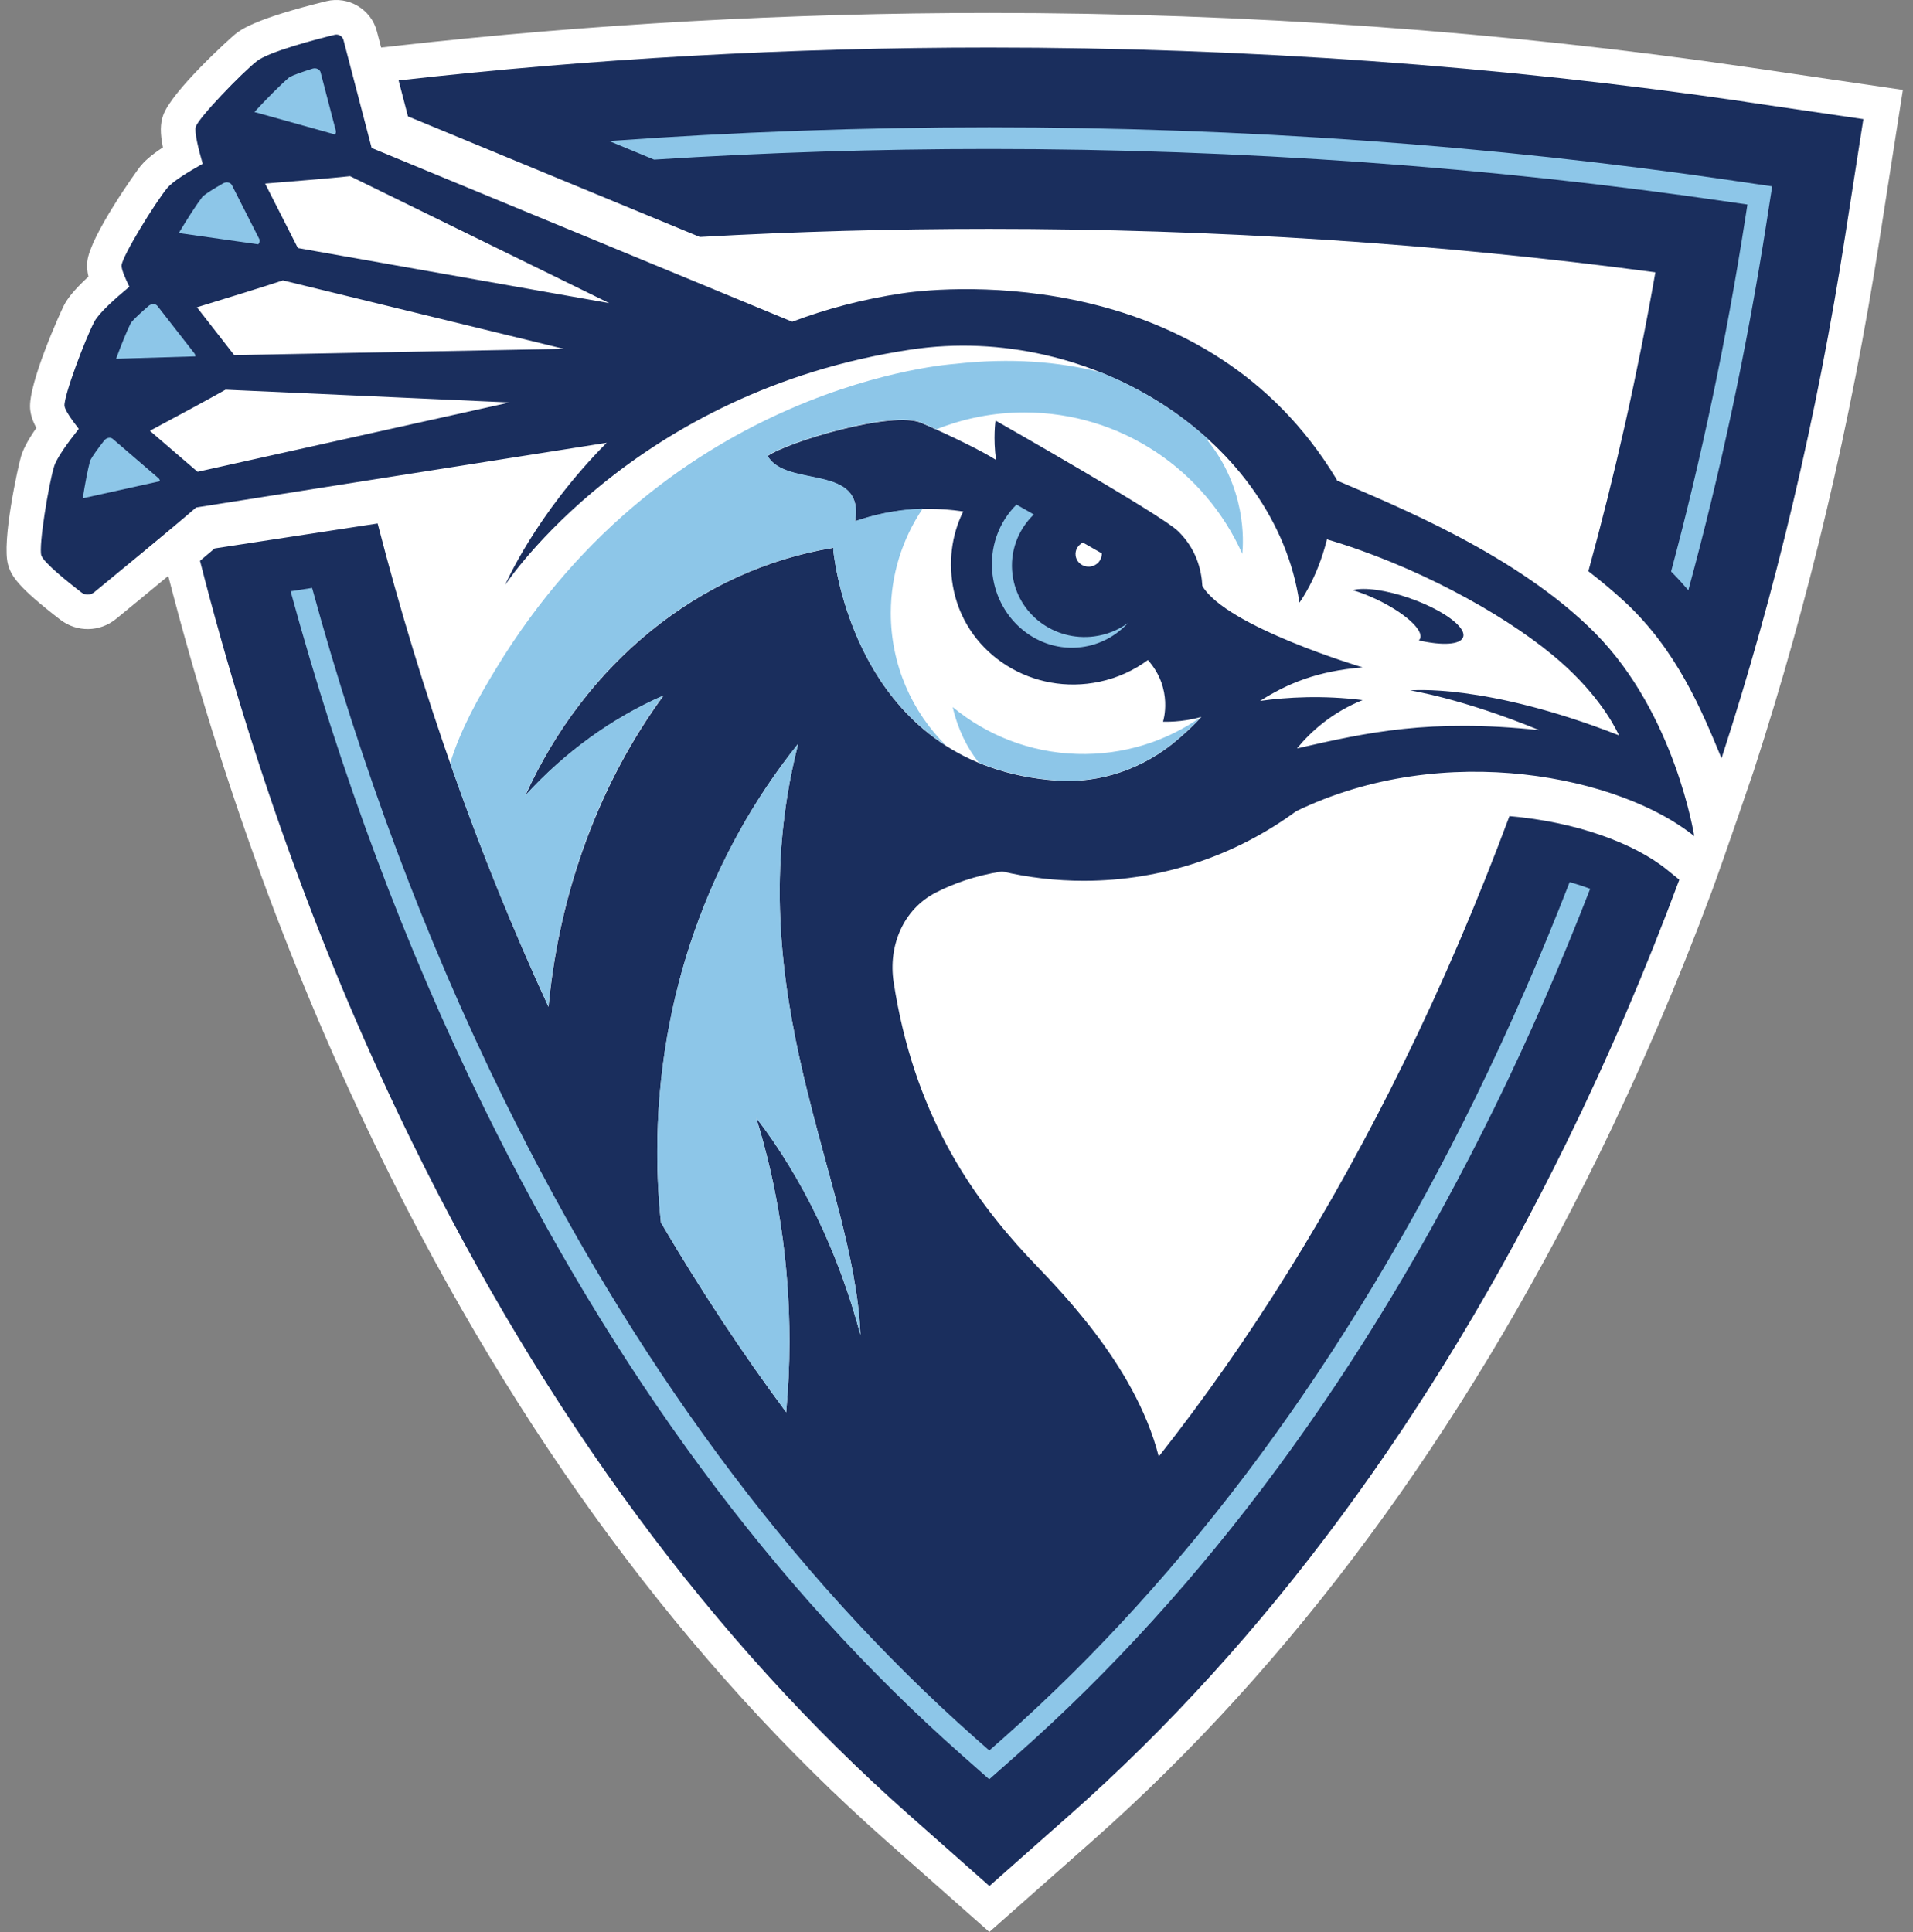
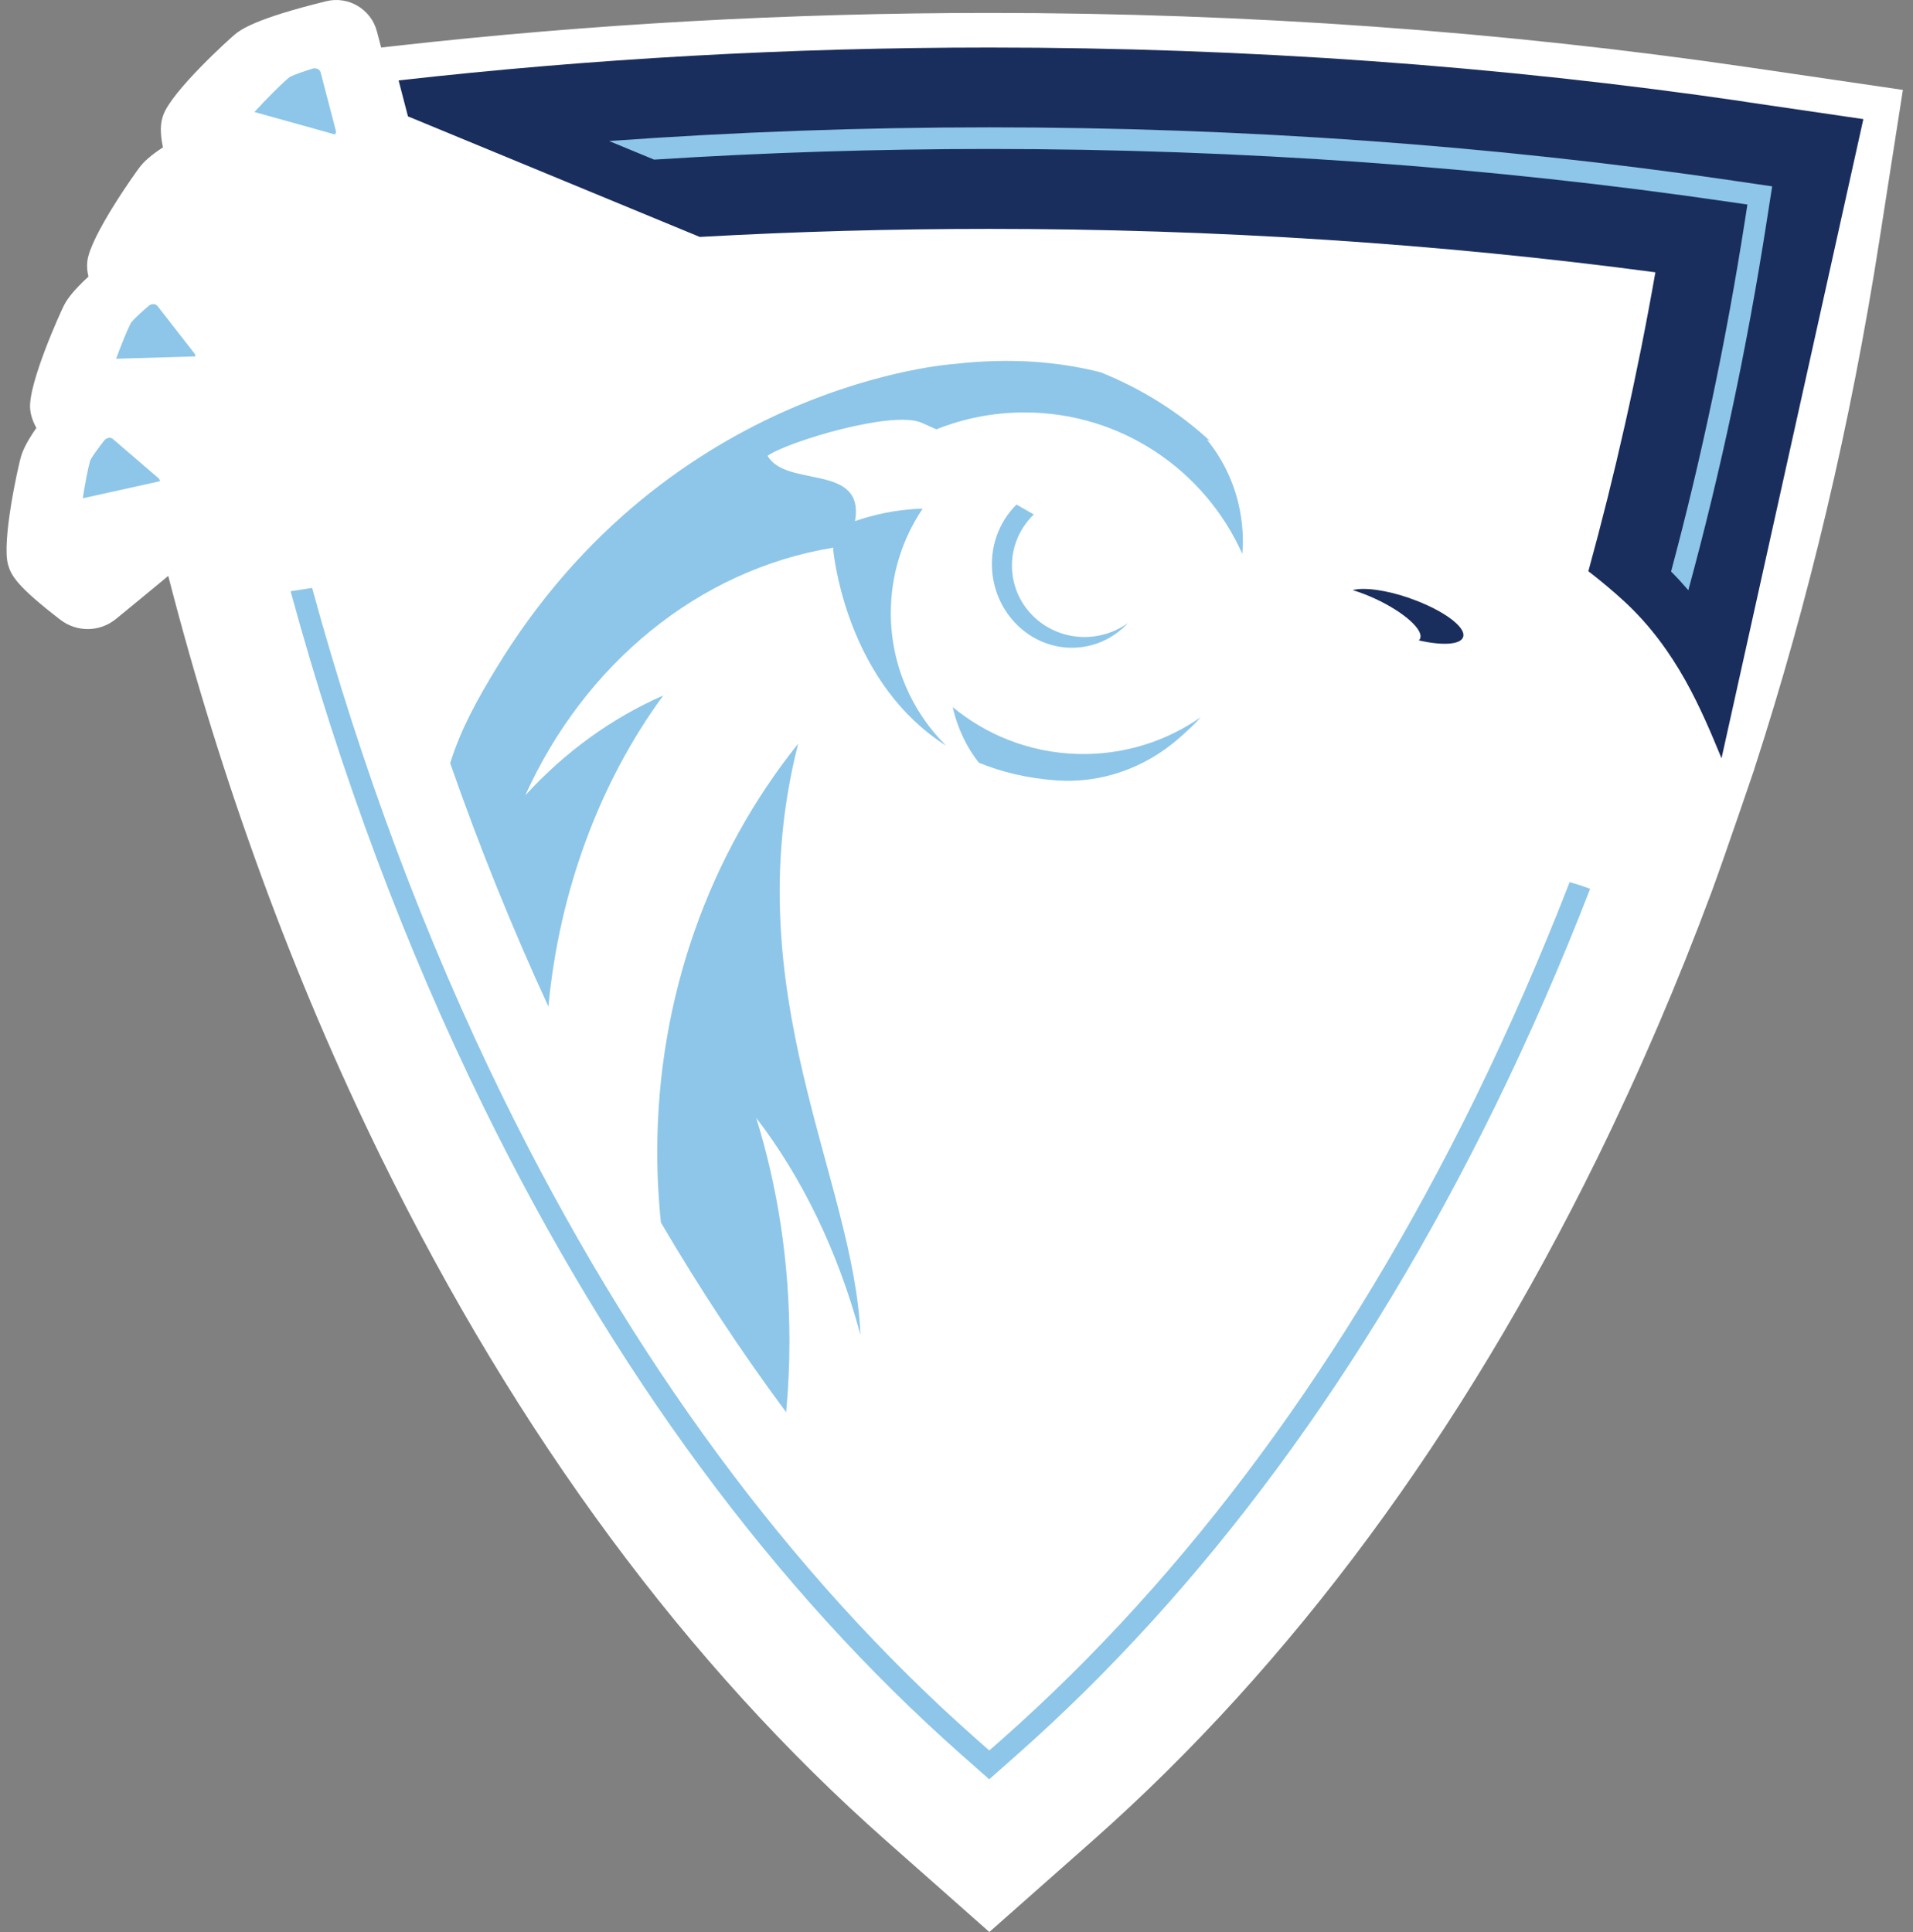
<svg xmlns="http://www.w3.org/2000/svg" width="100" height="101" viewBox="0 0 100 101" fill="none">
  <rect x="0" y="0" width="100" height="101" fill="#808080" stroke="none" />
  <path d="M91.706 40.198C94.552 31.435 96.754 22.131 98.247 12.545L99.471 4.7L91.464 3.526C78.57 1.637 65.199 0.676 51.717 0.676C41.276 0.676 30.82 1.259 20.636 2.405L19.924 2.485L19.701 1.637C19.4 0.484 18.214 -0.222 17.058 0.063C13.305 0.983 12.571 1.565 12.295 1.785C12.047 1.983 8.947 4.783 8.522 6.047C8.377 6.481 8.364 6.951 8.516 7.704C7.832 8.156 7.531 8.457 7.339 8.692C7.138 8.937 4.71 12.341 4.564 13.666C4.536 13.917 4.552 14.168 4.623 14.459C3.812 15.212 3.517 15.633 3.35 15.952C3.201 16.231 1.467 20.041 1.575 21.369C1.603 21.688 1.699 21.998 1.901 22.37C1.371 23.132 1.194 23.553 1.098 23.866C0.956 24.336 0.073 28.316 0.423 29.527C0.584 30.088 0.888 30.655 3.149 32.395C4.019 33.065 5.221 33.049 6.069 32.352C6.68 31.854 7.739 30.983 8.795 30.107C11.573 40.894 15.321 51.128 19.936 60.534C27.041 75.017 35.915 87.022 46.306 96.215L51.717 101L57.128 96.215C67.519 87.022 76.393 75.017 83.501 60.534C85.685 56.083 87.695 51.4 89.476 46.615C90.135 44.831 91.709 40.198 91.709 40.198" fill="white" />
  <path d="M73.72 31.28C72.463 30.84 71.304 30.689 70.71 30.85C71.084 30.961 71.487 31.116 71.902 31.308C73.398 32.005 74.442 32.937 74.231 33.393C74.216 33.424 74.194 33.451 74.169 33.479C75.389 33.758 76.344 33.709 76.483 33.306C76.662 32.785 75.424 31.881 73.717 31.283" fill="#1A2E5D" />
-   <path d="M91.201 5.313C78.394 3.436 65.109 2.485 51.717 2.485C41.298 2.485 30.947 3.065 20.837 4.204L21.326 6.084L36.581 12.387C41.595 12.105 46.647 11.966 51.717 11.966C63.508 11.966 75.204 12.728 86.533 14.236C85.595 19.592 84.421 24.804 83.03 29.862C83.687 30.37 84.322 30.9 84.92 31.451C87.645 33.975 88.94 37.1 89.978 39.612C89.981 39.622 89.987 39.634 89.99 39.646C92.811 30.962 94.98 21.812 96.463 12.273L97.405 6.227L91.201 5.319V5.313Z" fill="#1A2E5D" />
-   <path d="M48.908 46.668C49.812 46.2 50.967 45.779 52.383 45.556C53.755 45.875 55.183 46.046 56.651 46.046C60.804 46.046 64.642 44.695 67.754 42.409C75.55 38.634 84.755 40.622 88.565 43.713C88.565 43.713 87.574 37.33 83.389 33.102C79.344 29.014 72.961 26.44 69.888 25.12C69.882 25.096 69.87 25.062 69.842 25.015C63.105 13.896 49.756 14.949 47.186 15.33C45.079 15.643 43.159 16.16 41.412 16.82L19.428 7.736L17.957 2.098C17.904 1.891 17.697 1.767 17.489 1.82C16.541 2.052 14.054 2.696 13.419 3.201C12.626 3.83 10.399 6.134 10.235 6.624C10.149 6.884 10.371 7.782 10.595 8.562C9.792 9.012 9.012 9.498 8.736 9.835C8.095 10.622 6.41 13.354 6.357 13.865C6.336 14.051 6.522 14.5 6.763 14.989C5.98 15.64 5.168 16.374 4.939 16.804C4.462 17.699 3.328 20.707 3.372 21.218C3.39 21.432 3.728 21.918 4.118 22.42C3.526 23.166 2.957 23.956 2.827 24.39C2.532 25.362 2.015 28.537 2.158 29.029C2.266 29.404 3.604 30.469 4.251 30.968C4.453 31.123 4.731 31.12 4.926 30.959C5.936 30.132 8.981 27.632 10.251 26.53L31.715 23.148C27.964 26.923 26.403 30.59 26.403 30.59C26.462 30.469 33.167 20.444 47.61 18.276C57.168 16.841 66.695 23.135 67.925 31.501C67.925 31.501 68.845 30.29 69.365 28.196C73.887 29.528 78.443 31.996 81.166 34.248C83.356 36.06 84.3 37.739 84.632 38.442C77.604 35.691 73.711 36.094 73.711 36.094C73.711 36.094 76.38 36.494 80.46 38.169C74.739 37.568 71.499 38.278 67.798 39.126C68.516 38.25 69.625 37.243 71.23 36.599C69.161 36.342 67.299 36.441 65.868 36.642C67.296 35.735 68.851 35.081 71.23 34.889C71.23 34.889 64.1 32.771 62.852 30.631C62.805 29.77 62.526 28.676 61.569 27.756C60.659 26.88 52.039 21.986 52.039 21.986C52.039 21.986 51.906 22.912 52.067 24.046C51.386 23.609 49.815 22.828 48.17 22.113C46.65 21.45 41.152 23.113 40.127 23.844C41.102 25.548 45.222 24.207 44.699 27.258C45.965 26.83 47.842 26.366 50.351 26.737C49.738 27.979 49.543 29.438 49.865 30.906C50.599 34.257 54.006 36.376 57.478 35.639C58.429 35.438 59.28 35.041 60.005 34.505C61.356 36.02 60.795 37.729 60.795 37.729C60.795 37.729 61.786 37.779 62.802 37.475C62.477 37.847 62.046 38.247 61.575 38.652C59.822 40.167 57.549 40.972 55.235 40.808C45.073 40.087 43.686 29.927 43.559 28.757L43.568 28.639C36.497 29.794 30.544 34.759 27.465 41.589C29.513 39.346 31.966 37.556 34.688 36.364C31.38 40.87 29.243 46.563 28.673 52.64C25.028 44.736 22.042 36.286 19.741 27.366L11.223 28.67C10.991 28.868 10.731 29.088 10.455 29.317C13.215 40.127 16.928 50.31 21.559 59.745C28.562 74.014 37.29 85.833 47.505 94.868L51.72 98.597L55.935 94.868C66.15 85.833 74.881 74.014 81.881 59.745C84.052 55.322 86.022 50.732 87.785 45.99L87.143 45.469C85.446 44.091 82.405 42.964 78.905 42.666C77.248 47.117 75.408 51.422 73.373 55.567C69.61 63.235 65.329 70.115 60.572 76.145C59.315 71.205 55.056 67.116 53.749 65.713C50.67 62.412 47.752 58.091 46.715 51.351C46.424 49.456 47.204 47.548 48.908 46.668ZM10.328 24.665L7.835 22.522C9.244 21.769 10.895 20.88 11.79 20.372L26.638 21.041L10.328 24.665ZM12.242 18.564L10.294 16.064C11.861 15.584 13.769 14.999 14.788 14.658L29.472 18.238L12.245 18.564H12.242ZM15.572 12.97L13.859 9.597C15.442 9.47 17.288 9.318 18.3 9.21L31.848 15.847L15.572 12.967V12.97ZM41.703 38.9L41.71 38.931C38.426 51.918 44.655 61.665 44.977 69.78C43.813 65.431 41.933 61.56 39.529 58.435C40.647 62.028 41.267 65.98 41.267 70.133C41.267 71.387 41.205 72.617 41.096 73.831C38.795 70.731 36.611 67.423 34.552 63.917C34.425 62.706 34.36 61.473 34.36 60.225C34.36 52.073 37.129 44.621 41.706 38.903" fill="#1A2E5D" />
+   <path d="M91.201 5.313C78.394 3.436 65.109 2.485 51.717 2.485C41.298 2.485 30.947 3.065 20.837 4.204L21.326 6.084L36.581 12.387C41.595 12.105 46.647 11.966 51.717 11.966C63.508 11.966 75.204 12.728 86.533 14.236C85.595 19.592 84.421 24.804 83.03 29.862C83.687 30.37 84.322 30.9 84.92 31.451C87.645 33.975 88.94 37.1 89.978 39.612C89.981 39.622 89.987 39.634 89.99 39.646L97.405 6.227L91.201 5.319V5.313Z" fill="#1A2E5D" />
  <path d="M90.597 9.442C77.991 7.593 64.908 6.657 51.717 6.657C45.049 6.657 38.408 6.899 31.842 7.373L34.193 8.345C39.991 7.974 45.842 7.788 51.717 7.788C64.856 7.788 77.883 8.72 90.433 10.56L91.344 10.693L91.226 11.452C90.241 17.783 88.946 23.931 87.354 29.877C87.673 30.197 87.971 30.525 88.255 30.856C89.944 24.659 91.312 18.241 92.344 11.625L92.638 9.742L90.603 9.445L90.597 9.442Z" fill="#8DC6E8" />
  <path d="M77.118 57.403C70.421 71.049 62.111 82.314 52.417 90.891L51.714 91.51L51.011 90.891C41.316 82.314 33.007 71.049 26.31 57.403C22.234 49.096 18.898 40.176 16.315 30.735L15.191 30.909C17.799 40.464 21.172 49.495 25.297 57.901C32.059 71.681 40.459 83.064 50.261 91.736L51.711 93.018L53.16 91.736C62.966 83.064 71.366 71.678 78.124 57.901C79.936 54.209 81.6 50.391 83.123 46.466C82.789 46.339 82.43 46.222 82.052 46.113C80.546 49.988 78.902 53.757 77.115 57.406" fill="#8DC6E8" />
  <path d="M56.611 28.363C56.353 28.487 56.189 28.753 56.227 29.045C56.273 29.41 56.617 29.664 56.995 29.618C57.351 29.571 57.608 29.271 57.596 28.93L56.611 28.366V28.363Z" fill="white" />
  <path d="M41.267 70.136C41.267 65.983 40.647 62.028 39.529 58.438C41.933 61.563 43.813 65.434 44.977 69.783C44.655 61.668 38.427 51.924 41.71 38.934L41.704 38.903C37.126 44.621 34.357 52.076 34.357 60.225C34.357 61.47 34.422 62.7 34.549 63.911C36.609 67.42 38.792 70.728 41.096 73.828C41.205 72.617 41.267 71.388 41.267 70.136Z" fill="#8DC6E8" />
  <path d="M34.682 36.354C31.956 37.546 29.506 39.336 27.459 41.579C30.541 34.749 36.491 29.785 43.565 28.629L43.556 28.747C43.652 29.645 44.491 35.821 49.453 38.98C47.672 37.209 46.566 34.759 46.566 32.045C46.566 30.026 47.179 28.152 48.23 26.591C46.752 26.631 45.575 26.944 44.696 27.242C45.222 24.191 41.103 25.532 40.124 23.828C41.149 23.098 46.647 21.434 48.167 22.097C48.431 22.212 48.691 22.329 48.948 22.444C50.373 21.877 51.925 21.561 53.551 21.561C58.63 21.561 62.994 24.6 64.939 28.954C65.007 28.292 65.15 25.504 63.084 22.977L63.273 23.07C61.647 21.561 59.689 20.328 57.537 19.464C55.375 18.913 52.844 18.69 49.905 19.025C49.905 19.025 35.013 19.954 25.911 34.985C24.972 36.533 24.083 38.119 23.532 39.897C25.062 44.28 26.778 48.523 28.667 52.621C29.237 46.544 31.371 40.851 34.679 36.348" fill="#8DC6E8" />
  <path d="M61.572 38.643C62.031 38.246 62.449 37.856 62.774 37.49C60.944 38.767 58.707 39.485 56.307 39.414C53.829 39.34 51.574 38.429 49.8 36.964C50.078 38.156 50.565 39.11 51.169 39.872C52.336 40.355 53.684 40.687 55.235 40.798C57.546 40.962 59.819 40.157 61.572 38.643Z" fill="#8DC6E8" />
  <path d="M52.928 30.036C52.773 28.831 53.222 27.688 54.04 26.895L53.136 26.378C52.212 27.288 51.705 28.636 51.887 30.064C52.191 32.433 54.272 34.121 56.536 33.83C57.5 33.706 58.339 33.242 58.965 32.569C58.46 32.935 57.856 33.183 57.193 33.269C55.099 33.539 53.191 32.092 52.928 30.039" fill="#8DC6E8" />
  <path d="M17.511 7.029C17.554 6.97 17.573 6.899 17.554 6.828L16.758 3.777C16.718 3.622 16.523 3.532 16.34 3.588C15.804 3.755 15.377 3.907 15.172 4.012C15.151 4.025 15.132 4.037 15.114 4.049C14.689 4.402 13.89 5.211 13.299 5.855L17.511 7.029Z" fill="#8DC6E8" />
-   <path d="M13.494 12.775C13.571 12.694 13.599 12.583 13.549 12.487L12.122 9.677C12.047 9.535 11.84 9.488 11.672 9.581C11.183 9.86 10.799 10.099 10.623 10.247C10.604 10.263 10.588 10.278 10.576 10.297C10.276 10.684 9.765 11.48 9.346 12.183L13.497 12.772L13.494 12.775Z" fill="#8DC6E8" />
  <path d="M10.214 18.631C10.214 18.579 10.201 18.526 10.167 18.48L8.231 15.996C8.132 15.869 7.919 15.866 7.773 15.989C7.346 16.355 7.014 16.668 6.869 16.844C6.853 16.863 6.841 16.881 6.831 16.903C6.633 17.297 6.33 18.046 6.07 18.755L10.214 18.631Z" fill="#8DC6E8" />
  <path d="M8.358 25.157C8.355 25.095 8.331 25.036 8.281 24.996L5.896 22.946C5.775 22.84 5.565 22.881 5.447 23.029C5.1 23.472 4.837 23.844 4.728 24.048C4.716 24.07 4.71 24.089 4.704 24.113C4.589 24.532 4.44 25.312 4.326 26.049L8.358 25.157Z" fill="#8DC6E8" />
</svg>